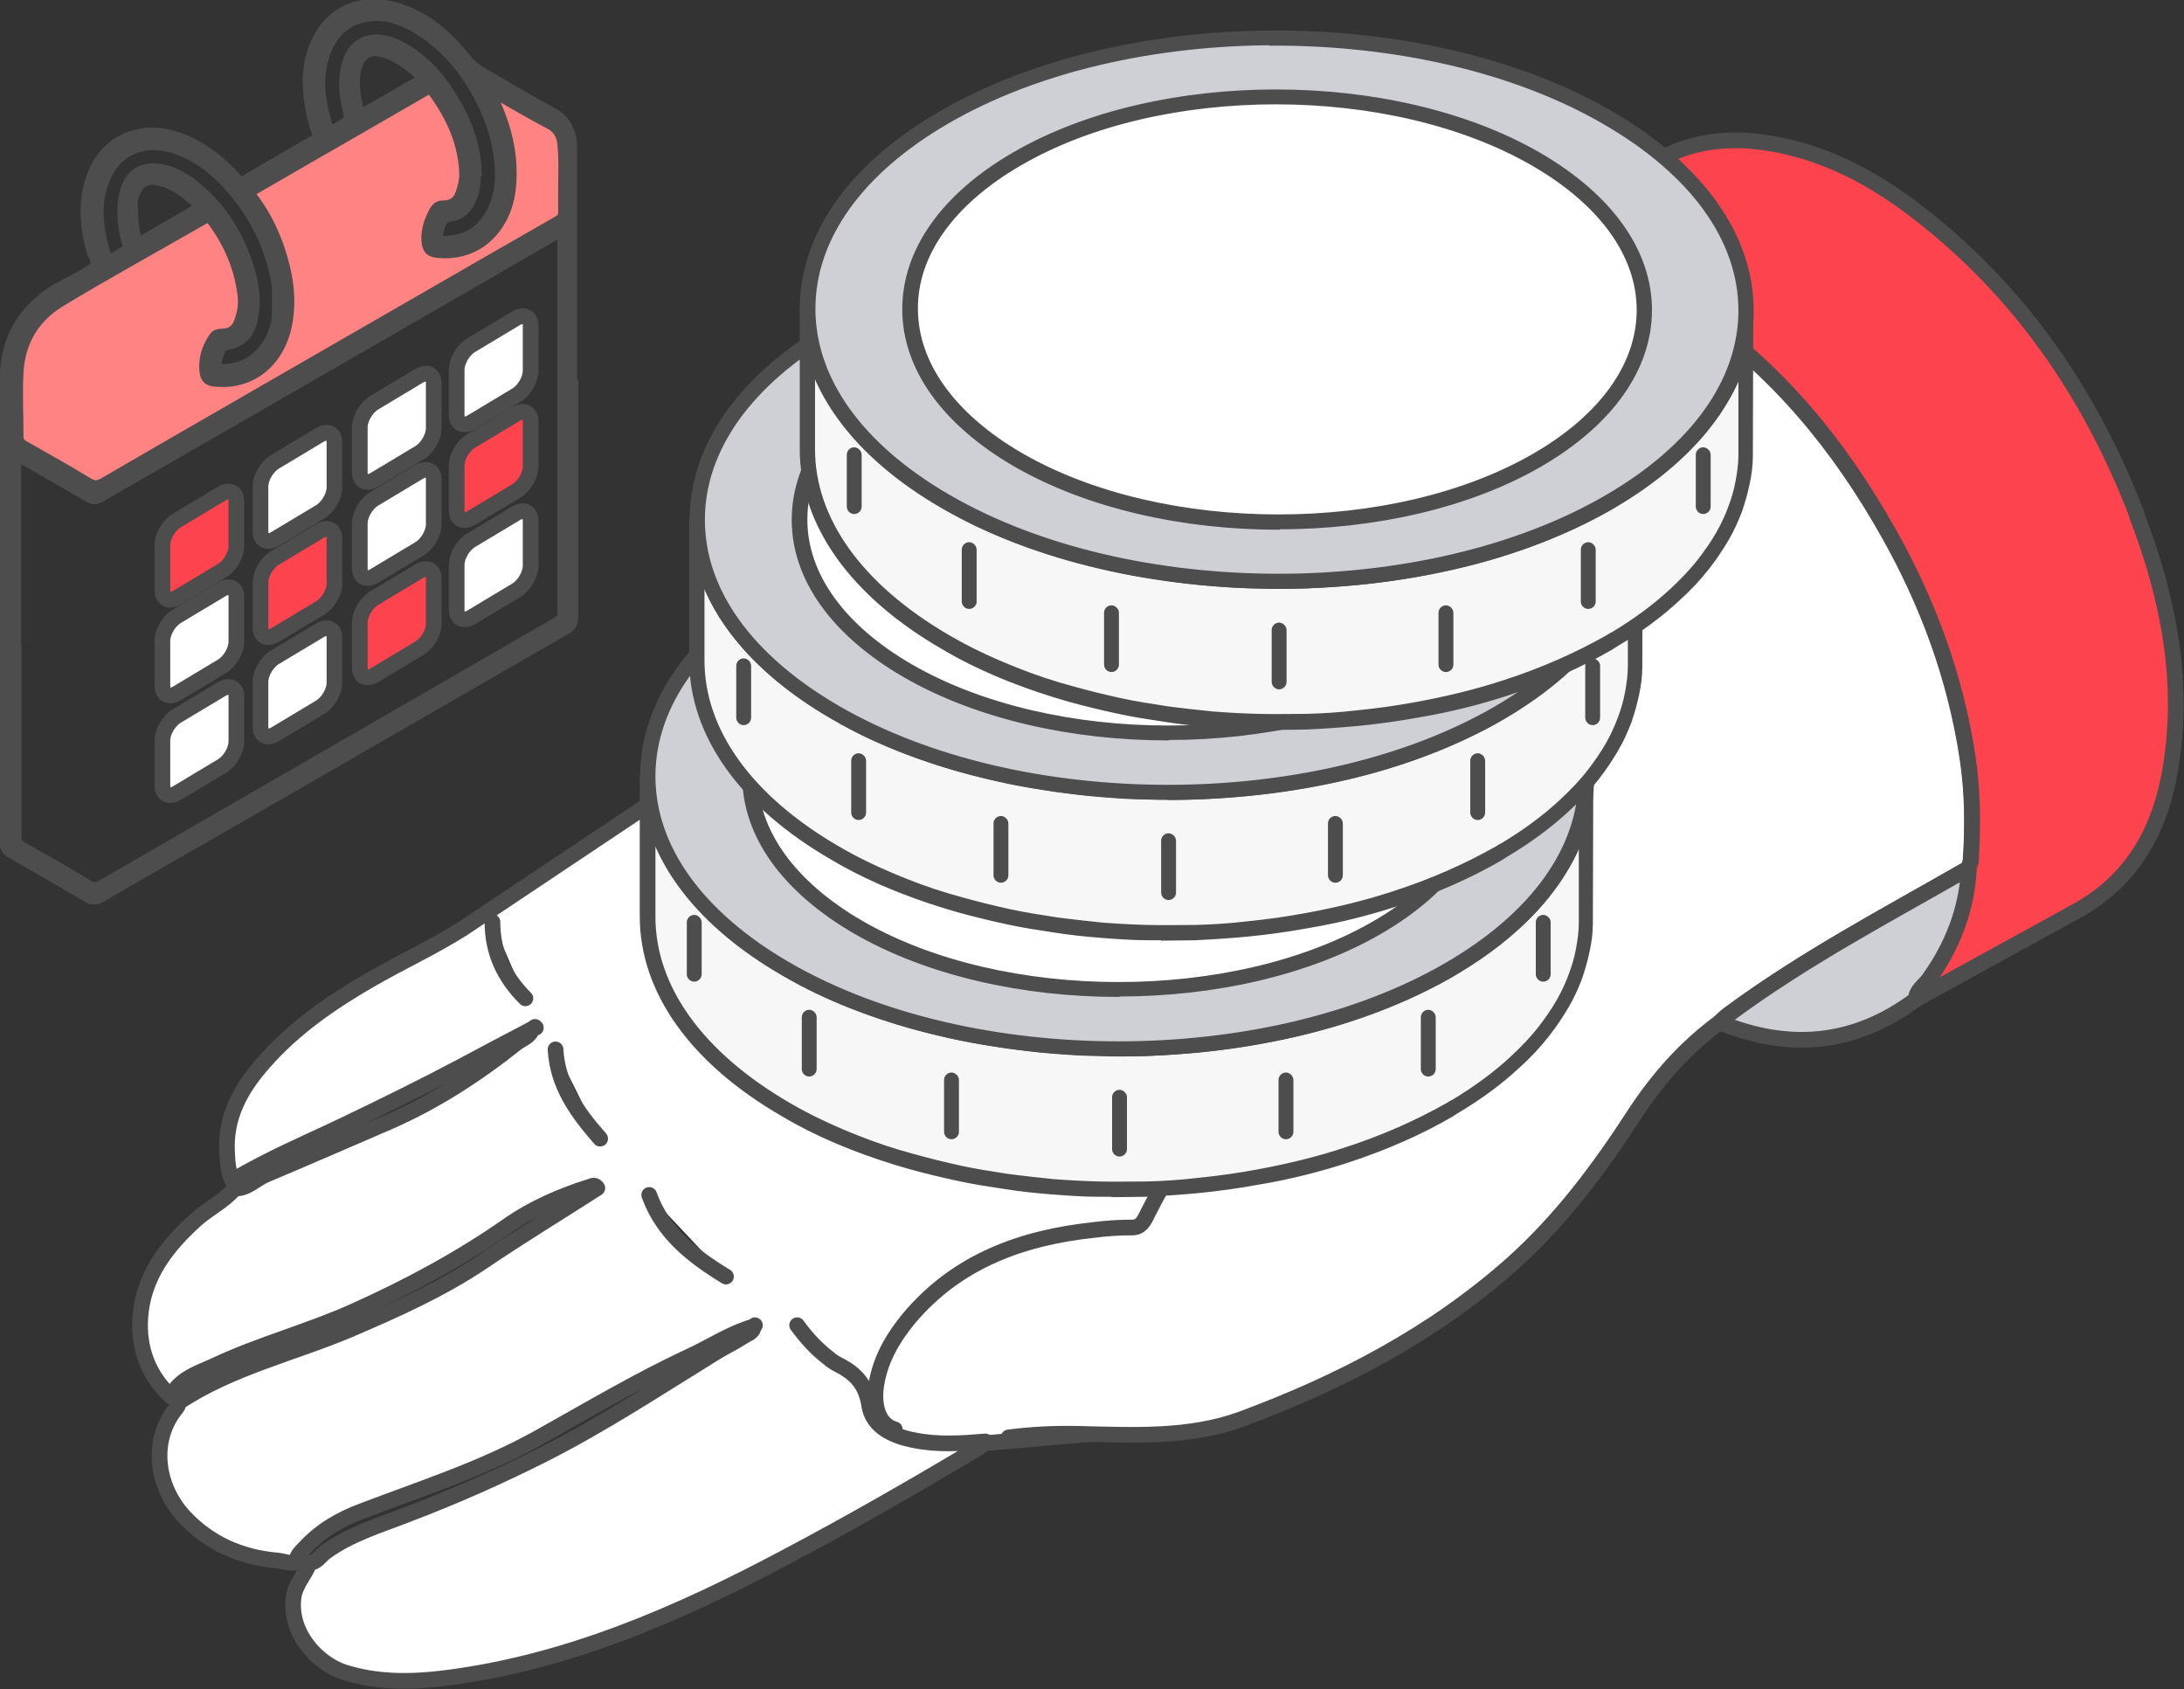
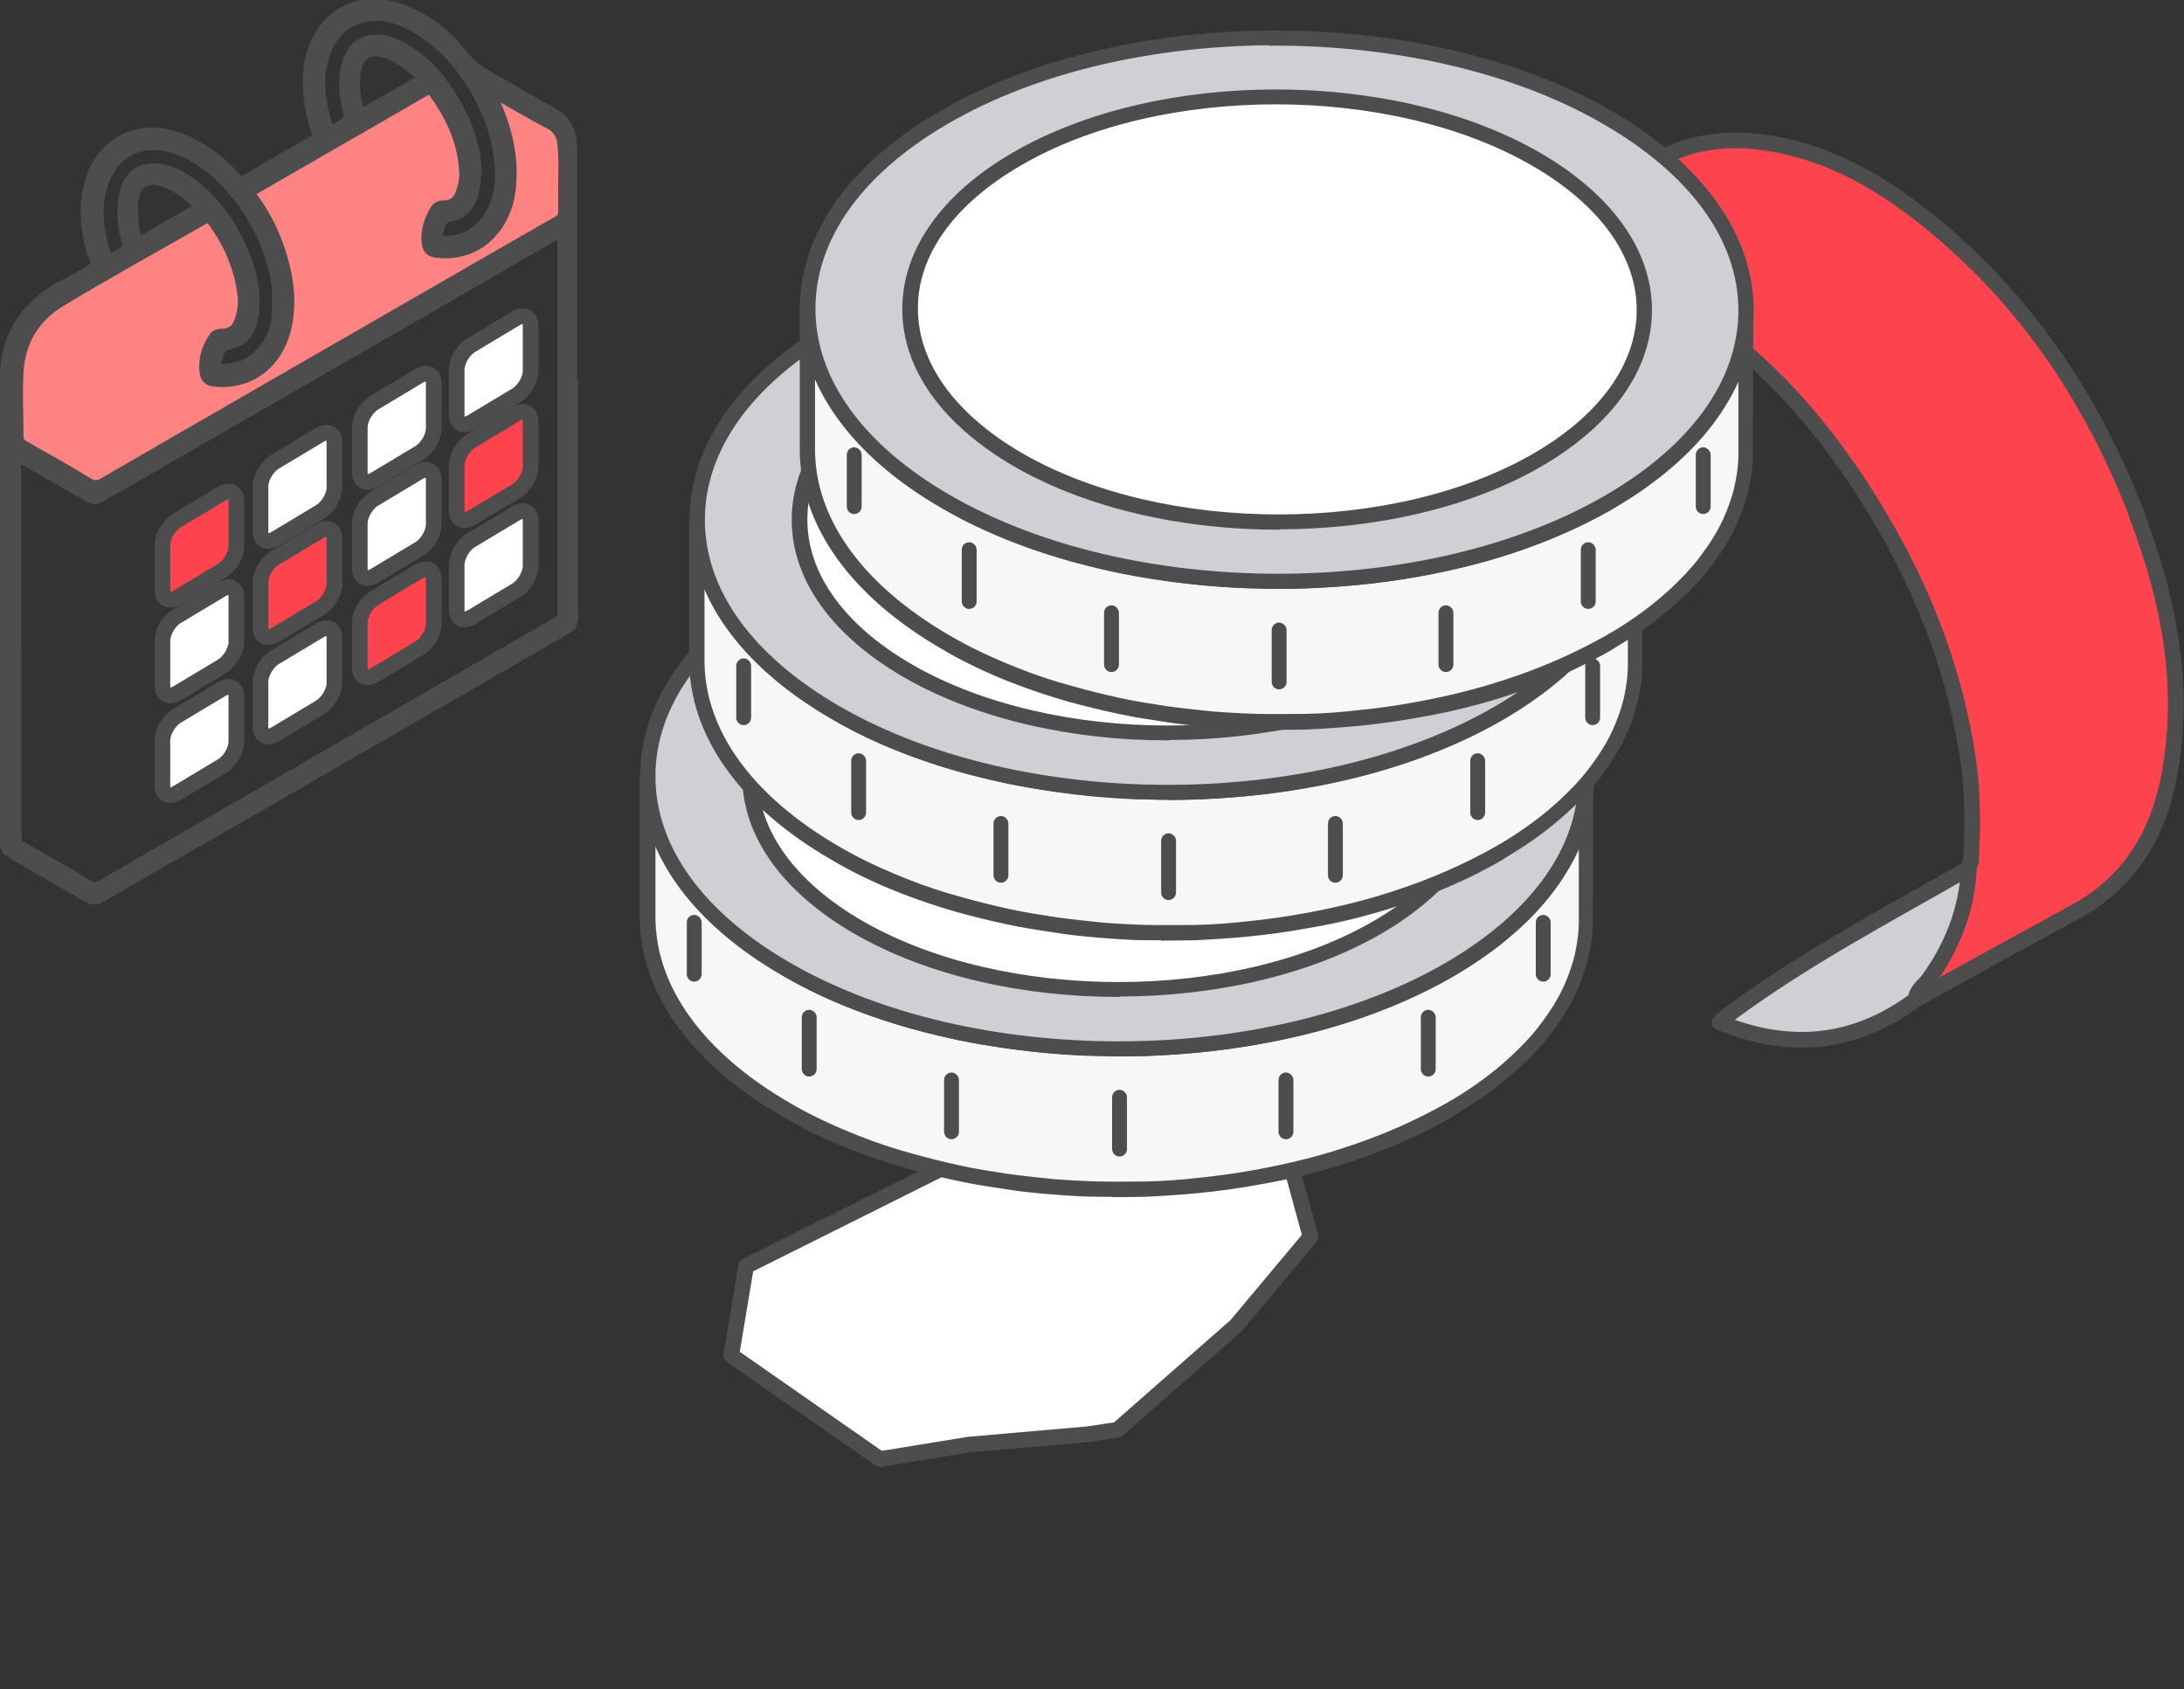
<svg xmlns="http://www.w3.org/2000/svg" id="Layer_2" viewBox="0 0 54.33 42.01">
  <rect x="0" y="0" width="54.33" height="42.01" fill="#333333" stroke="none" />
  <defs>
    <style>
      .cls-1, .cls-2, .cls-3, .cls-4, .cls-5, .cls-6, .cls-7, .cls-8 {
        stroke: #4d4d4d;
      }

      .cls-1, .cls-2, .cls-6 {
        stroke-linecap: round;
        stroke-linejoin: round;
        stroke-width: .39px;
      }

      .cls-1, .cls-5 {
        fill: #fff;
      }

      .cls-2 {
        fill: #fd434e;
      }

      .cls-3, .cls-4 {
        fill: #4d4d4d;
      }

      .cls-3, .cls-4, .cls-5, .cls-7, .cls-8, .cls-9 {
        stroke-miterlimit: 10;
      }

      .cls-3, .cls-9 {
        stroke-width: .27px;
      }

      .cls-4, .cls-5, .cls-7, .cls-8 {
        stroke-width: .13px;
      }

      .cls-10 {
        isolation: isolate;
      }

      .cls-6, .cls-8 {
        fill: #ced0d6;
      }

      .cls-7 {
        fill: #f7f7f7;
      }

      .cls-9 {
        fill: #ff8383;
        stroke: #ff8383;
      }
    </style>
  </defs>
  <g id="_圖層_1" data-name="圖層_1">
    <g>
      <g>
        <polygon class="cls-1" points="30.75 32.97 27.8 35.56 27.08 35.67 24.1 35.93 21.89 36.29 18.19 33.71 18.56 31.49 26.69 27.43 31.49 26.69 32.6 30.76 30.75 32.97" />
-         <path class="cls-1" d="M32.66,25.27c-.18.18-.36.34-.57.48-.71.48-1.32,1.04-1.85,1.71-.67.85-1.21,1.78-1.7,2.74-.08.17-.16.34-.4.33-.31,0-.61.02-.92.06-1.79.19-3.4.77-4.6,2.19-.39.47-.7.99-.81,1.6-.1.53.02,1.05.45,1.17M25.09,35.75c.55-.07,1.11-.1,1.67-.09,1.39.03,2.81.12,4.14-.37,2.45-.91,4.74-2.1,6.71-3.85,1.22-1.09,2.18-2.38,3.06-3.74.57-.87,1.25-1.64,2.09-2.26.08-.07.16-.15.24-.21,1.88-1.39,3.94-2.47,5.96-3.63.02-.06.05-.12.06-.19.06-.86.05-1.72-.08-2.57-.3-1.98-.98-3.83-1.96-5.57-1.23-2.19-2.79-4.09-4.88-5.51-.6-.41-1.22-.79-1.93-.97-1.97,1.15-3.95,2.3-5.92,3.45-.07.04-.13.09-.21.06-.33.35-.79.51-1.19.75-.48.29-.97.56-1.46.83l-8.68,3.77c-.42.27-.83.53-1.25.8l-9.94,6.64c-.74.47-1.55.84-2.31,1.28-.97.56-1.9,1.2-2.65,2.06-.57.64-.97,1.36-.91,2.26.01.23.03.46.13.67.9-.54,1.86-.94,2.8-1.39.98-.47,1.96-.95,2.92-1.46.58-.31,1.16-.62,1.74-.92.02-.02.05-.03.07-.05,0,0,.01.02.02.02-.03,0-.06.02-.09.03-.06.2-.26.25-.4.36-.98.78-2.03,1.46-3.18,1.96-1.02.44-2.03.88-3.05,1.31-.26.11-.46.35-.77.34-.27.32-.66.5-.97.78-.73.66-1.31,1.41-1.38,2.43-.05.75.19,1.43.76,1.96.24-.47.72-.59,1.14-.79,1.12-.52,2.31-.83,3.44-1.34,1.33-.6,2.6-1.28,3.79-2.11.64-.45,1.34-.75,2.07-.98.05-.02.12-.05.17.04-.95.61-1.92,1.2-2.85,1.83-1.04.7-2.17,1.2-3.31,1.69-1.42.6-2.95.94-4.26,1.81,0,.09-.05.14-.1.2-.6.8-.44,1.91.25,2.65.62.66,1.4,1,2.29,1.08.16.01.32.09.49.05,0-.16.11-.26.21-.36.4-.44.91-.73,1.46-.93,1.47-.56,2.97-1.04,4.35-1.81,1.24-.69,2.46-1.42,3.75-2.02.54-.25,1.03-.58,1.61-.75.01,0,.02-.02.03-.03,0,.01-.02.02-.03.03-.01.15-.15.18-.24.24-.23.15-.48.27-.71.41-1.41.87-2.79,1.78-4.27,2.53-1.11.56-2.24,1.06-3.4,1.5-.69.27-1.41.48-2.03.93-.13.09-.21.26-.4.27-.11.3-.36.53-.4.88-.1.87.59,1.62,1.26,1.84.82.26,1.66.25,2.48.15,3.06-.38,5.83-1.59,8.52-3.02,1.57-.83,3.12-1.72,4.65-2.63.11-.07.24-.12.3-.24-.59.05-1.18.09-1.77-.03-.52-.1-1.04-.33-1.12-.88-.08-.51-.34-.78-.75-.99-.1-.05-.19-.11-.27-.18-.3-.23-.55-.51-.77-.81M13.07,24.83c-.52-.52-.82-1.13-.82-1.9M18.06,31.75c-.82-.5-1.57-1.08-1.91-2.03M14.93,28.32c-.56-.64-1.06-1.31-1.11-2.22" />
        <path class="cls-2" d="M53.17,12.83c-1.18-3.08-2.99-5.7-5.65-7.69-1.05-.78-2.2-1.37-3.52-1.58-.99-.16-1.94-.06-2.81.45-2.67,1.54-1.63.88-4.29,2.43-.04.02-.06.06-.1.08.32-.06.64-.13.96-.16.84-.07,1.65.05,2.42.42.72.18,1.33.57,1.93.97,2.1,1.42,3.65,3.32,4.88,5.51.98,1.74,1.66,3.59,1.96,5.57.13.85.13,1.71.08,2.57,0,.06-.04.12-.06.19-.05,1.03-.41,1.95-1.01,2.78-.11.15-.3.27-.31.49l4.06-2.23c1.39-.79,2.05-2.05,2.29-3.56.35-2.16-.07-4.23-.84-6.24Z" />
        <path class="cls-6" d="M47.66,24.86c0-.22.19-.33.31-.49.6-.83.96-1.75,1.01-2.78-2.02,1.16-4.08,2.24-5.96,3.63-.09.06-.16.14-.24.21,1.74.71,3.37.56,4.89-.58Z" />
        <path class="cls-1" d="M40.18,6.78c-.77-.37-1.58-.49-2.42-.42-.32.03-.64.11-.96.16-1.55.68-2.38,1.92-2.7,3.54-.02.08-.03.15-.05.23.08.03.15-.02.21-.06,1.97-1.15,3.95-2.3,5.92-3.45Z" />
      </g>
      <g>
        <g class="cls-10">
          <g>
            <path class="cls-7" d="M39.46,19.46c0,.22-.03.45-.08.67-.04.22-.11.44-.19.66-.08.22-.19.44-.31.66-.13.24-.29.47-.47.7-.21.27-.45.53-.72.78-.42.39-.91.75-1.48,1.09-.05.03-.09.06-.14.08-.78.45-1.64.83-2.56,1.13-.71.23-1.45.41-2.21.55-.49.09-.99.16-1.49.21-.43.04-.86.07-1.29.09-.4.01-.8.02-1.19,0-.38,0-.77-.03-1.15-.06-.38-.03-.76-.07-1.13-.13-.39-.06-.78-.12-1.16-.2-.41-.09-.82-.19-1.22-.3-.49-.14-.96-.3-1.42-.48-.59-.23-1.16-.5-1.69-.81-2.3-1.33-3.45-3.07-3.44-4.81v3.49c-.01,1.74,1.13,3.48,3.44,4.81.53.3,1.09.57,1.69.81.46.18.93.34,1.42.48.4.11.8.21,1.22.3.38.08.77.15,1.16.2.37.05.75.1,1.13.13.38.03.76.05,1.15.06.4.01.8,0,1.19,0,.43-.01.87-.04,1.29-.09.5-.05,1-.12,1.49-.21.76-.14,1.5-.32,2.21-.55.92-.3,1.78-.67,2.56-1.13.05-.03.1-.06.14-.08.57-.34,1.06-.71,1.48-1.09.27-.25.51-.51.72-.78.18-.23.34-.46.47-.7.12-.22.23-.44.31-.66.08-.22.14-.44.19-.66.04-.22.07-.45.08-.67,0-.03,0-.07,0-.1v-3.49s0,.07,0,.1Z" />
            <path class="cls-4" d="M27.81,29.7c-.17,0-.34,0-.5,0-.38,0-.77-.03-1.16-.06-.38-.03-.77-.07-1.14-.13-.4-.06-.79-.12-1.16-.2-.42-.09-.83-.19-1.23-.3-.49-.14-.97-.3-1.43-.48-.61-.24-1.18-.51-1.7-.82-2.27-1.31-3.51-3.06-3.51-4.92v-3.49c.01-.07.07-.12.13-.12.07,0,.12.06.12.12,0,1.77,1.2,3.44,3.38,4.7.51.3,1.07.57,1.67.8.45.18.92.34,1.41.47.39.11.8.21,1.21.3.38.08.76.14,1.15.2.37.05.75.09,1.13.13.37.03.76.05,1.14.06.39.01.79,0,1.19,0,.43-.01.86-.04,1.29-.09.5-.05,1-.12,1.48-.21.76-.14,1.5-.32,2.19-.55.93-.3,1.78-.68,2.54-1.11l.14-.08c.55-.33,1.04-.69,1.46-1.08.27-.25.5-.5.71-.76.17-.22.33-.45.46-.68.12-.21.22-.43.3-.65.08-.21.14-.42.18-.64.04-.21.07-.43.07-.65,0-.03,0-.05,0-.08,0-.09.06-.14.12-.14s.12.06.12.12c0,.02-.01,3.49-.01,3.49,0,.04,0,.07,0,.11,0,.23-.03.46-.08.69-.05.23-.11.45-.19.68-.09.23-.19.46-.32.68-.14.24-.3.48-.48.71-.21.27-.46.54-.74.79-.43.4-.93.77-1.5,1.11-.05.03-.1.06-.14.09-.77.45-1.64.83-2.58,1.14-.7.23-1.45.42-2.23.55-.49.09-.99.16-1.5.21-.43.04-.87.07-1.3.09-.23,0-.46.01-.7.01ZM16.24,20.71v2.07c-.01,1.77,1.19,3.44,3.38,4.71.51.3,1.07.56,1.67.8.45.18.92.34,1.41.47.39.11.8.21,1.21.3.37.08.76.14,1.15.2.37.05.75.09,1.13.13.38.03.76.05,1.14.06.39.01.79,0,1.19,0,.43-.01.86-.04,1.29-.09.5-.05,1-.12,1.48-.21.76-.14,1.5-.32,2.19-.55.93-.3,1.78-.68,2.54-1.11.05-.03.09-.06.14-.08.55-.33,1.04-.69,1.46-1.08.27-.25.51-.5.71-.76.17-.22.33-.45.46-.68.12-.21.22-.43.3-.65.08-.21.14-.42.18-.64.04-.22.07-.43.07-.65,0-.03,0-.07,0-.1v-2.08c-.1.29-.21.52-.34.74-.14.24-.3.48-.48.71-.21.27-.46.54-.74.79-.43.4-.93.77-1.5,1.11-.05.03-.1.06-.14.09-.77.45-1.64.83-2.58,1.14-.7.23-1.45.41-2.23.55-.49.09-.99.16-1.5.21-.43.04-.87.07-1.3.09-.4.01-.8.02-1.2,0-.39,0-.78-.03-1.16-.06-.39-.03-.77-.08-1.14-.13-.39-.06-.78-.12-1.16-.2-.42-.09-.83-.19-1.23-.3-.49-.14-.97-.3-1.43-.48-.61-.24-1.18-.51-1.7-.82-1.68-.97-2.8-2.18-3.26-3.5Z" />
          </g>
          <g>
            <path class="cls-8" d="M36.01,14.54c-4.57-2.64-11.96-2.64-16.5,0-4.55,2.64-4.52,6.92.05,9.56,4.58,2.64,11.96,2.64,16.51,0,4.54-2.64,4.52-6.92-.06-9.56Z" />
            <path class="cls-4" d="M27.83,26.2c-3.01,0-6.03-.66-8.33-1.99-2.26-1.3-3.5-3.05-3.51-4.9,0-1.85,1.22-3.58,3.46-4.87,4.57-2.66,12.03-2.66,16.63,0,2.26,1.31,3.51,3.05,3.51,4.91,0,1.84-1.22,3.57-3.45,4.87-2.29,1.33-5.29,1.99-8.3,1.99ZM27.75,12.69c-2.97,0-5.93.65-8.18,1.96-2.15,1.25-3.33,2.9-3.33,4.66,0,1.77,1.2,3.43,3.38,4.69,4.53,2.62,11.88,2.62,16.38,0,2.15-1.25,3.33-2.9,3.33-4.65,0-1.77-1.21-3.43-3.39-4.69-2.26-1.31-5.23-1.96-8.2-1.96Z" />
          </g>
        </g>
        <g>
          <path class="cls-5" d="M34.22,15.58c-3.58-2.07-9.36-2.07-12.91,0-3.56,2.07-3.54,5.41.04,7.48,3.58,2.07,9.36,2.07,12.92,0,3.55-2.07,3.54-5.41-.04-7.48Z" />
          <path class="cls-4" d="M27.82,24.73c-2.36,0-4.72-.52-6.53-1.56-1.78-1.03-2.76-2.4-2.76-3.86,0-1.45.96-2.82,2.72-3.84,3.58-2.08,9.43-2.08,13.04,0,1.78,1.03,2.76,2.4,2.76,3.86,0,1.45-.96,2.81-2.71,3.83-1.79,1.04-4.15,1.56-6.51,1.56ZM27.76,14.16c-2.32,0-4.63.51-6.38,1.53-1.67.97-2.6,2.26-2.59,3.62,0,1.37.94,2.67,2.63,3.65,3.54,2.04,9.28,2.04,12.79,0,1.67-.97,2.59-2.26,2.59-3.62,0-1.37-.94-2.67-2.64-3.65-1.77-1.02-4.09-1.53-6.4-1.53Z" />
        </g>
        <g>
          <path class="cls-4" d="M38.39,24.35c-.07,0-.12-.06-.12-.12v-1.29c0-.07.06-.12.12-.12s.12.06.12.12v1.29c0,.07-.06.12-.12.12Z" />
          <path class="cls-4" d="M27.85,28.7c-.07,0-.12-.06-.12-.12v-1.29c0-.07.06-.12.12-.12s.12.06.12.12v1.29c0,.07-.06.12-.12.12Z" />
          <path class="cls-4" d="M31.99,28.27c-.07,0-.12-.06-.12-.12v-1.29c0-.07.06-.12.12-.12s.12.06.12.12v1.29c0,.07-.06.12-.12.12Z" />
          <path class="cls-4" d="M35.53,26.71c-.07,0-.12-.06-.12-.12v-1.29c0-.07.06-.12.12-.12s.12.06.12.12v1.29c0,.07-.06.12-.12.12Z" />
          <path class="cls-4" d="M17.27,24.35c-.07,0-.12-.06-.12-.12v-1.29c0-.07.06-.12.12-.12s.12.06.12.12v1.29c0,.07-.06.12-.12.12Z" />
          <path class="cls-4" d="M23.67,28.27c-.07,0-.12-.06-.12-.12v-1.29c0-.07.06-.12.12-.12s.12.06.12.12v1.29c0,.07-.06.12-.12.12Z" />
          <path class="cls-4" d="M20.13,26.71c-.07,0-.12-.06-.12-.12v-1.29c0-.07.06-.12.12-.12s.12.06.12.12v1.29c0,.07-.06.12-.12.12Z" />
        </g>
      </g>
      <g>
        <g class="cls-10">
          <g>
            <path class="cls-7" d="M40.69,13.08c0,.22-.03.45-.08.67-.04.22-.11.44-.19.66-.08.22-.19.44-.31.66-.13.24-.29.47-.47.7-.21.27-.45.53-.72.78-.42.39-.91.75-1.48,1.09-.05.03-.09.06-.14.08-.78.45-1.64.83-2.56,1.13-.71.23-1.45.41-2.21.55-.49.09-.99.16-1.49.21-.43.04-.86.07-1.29.09-.4.01-.8.02-1.19,0-.38,0-.77-.03-1.15-.06-.38-.03-.76-.07-1.13-.13-.39-.06-.78-.12-1.16-.2-.41-.09-.82-.19-1.22-.3-.49-.14-.96-.3-1.42-.48-.59-.23-1.16-.5-1.69-.81-2.3-1.33-3.45-3.07-3.44-4.81v3.49c-.01,1.74,1.13,3.48,3.44,4.81.53.3,1.09.57,1.69.81.46.18.93.34,1.42.48.4.11.8.21,1.22.3.38.08.77.15,1.16.2.37.05.75.1,1.13.13.38.03.76.05,1.15.06.4.01.8,0,1.19,0,.43-.01.87-.04,1.29-.09.5-.05,1-.12,1.49-.21.76-.14,1.5-.32,2.21-.55.92-.3,1.78-.67,2.56-1.13.05-.03.1-.06.14-.08.57-.34,1.06-.71,1.48-1.09.27-.25.51-.51.72-.78.18-.23.34-.46.47-.7.12-.22.23-.44.31-.66.08-.22.14-.44.19-.66.04-.22.07-.45.08-.67,0-.03,0-.07,0-.1v-3.49s0,.07,0,.1Z" />
            <path class="cls-4" d="M29.04,23.32c-.17,0-.34,0-.5,0-.38,0-.77-.03-1.16-.06-.38-.03-.77-.07-1.14-.13-.4-.06-.79-.12-1.16-.2-.42-.09-.83-.19-1.23-.3-.49-.14-.97-.3-1.43-.48-.61-.24-1.18-.51-1.7-.82-2.27-1.31-3.51-3.06-3.51-4.92v-3.49c.01-.07.07-.12.13-.12.07,0,.12.06.12.12,0,1.77,1.2,3.44,3.38,4.7.51.3,1.07.57,1.67.8.45.18.92.34,1.41.47.39.11.8.21,1.21.3.38.08.76.14,1.15.2.37.05.75.09,1.13.13.37.03.76.05,1.14.06.39.01.79,0,1.19,0,.43-.01.86-.04,1.29-.09.5-.05,1-.12,1.48-.21.76-.14,1.5-.32,2.19-.55.93-.3,1.78-.68,2.54-1.11l.14-.08c.55-.33,1.04-.69,1.46-1.08.27-.25.5-.5.71-.76.17-.22.33-.45.46-.68.12-.21.22-.43.3-.65.08-.21.14-.42.18-.64.04-.21.07-.43.07-.65,0-.03,0-.05,0-.08,0-.09.06-.14.12-.14s.12.06.12.12c0,.02-.01,3.49-.01,3.49,0,.04,0,.07,0,.11,0,.23-.03.46-.08.69-.05.23-.11.45-.19.68-.09.23-.19.46-.32.68-.14.24-.3.48-.48.71-.21.27-.46.54-.74.79-.43.4-.93.77-1.5,1.11-.05.03-.1.06-.14.09-.77.45-1.64.83-2.58,1.14-.7.23-1.45.42-2.23.55-.49.09-.99.16-1.5.21-.43.04-.87.07-1.3.09-.23,0-.46.01-.7.01ZM17.46,14.33v2.07c-.01,1.77,1.19,3.44,3.38,4.71.51.3,1.07.56,1.67.8.45.18.92.34,1.41.47.39.11.8.21,1.21.3.37.08.76.14,1.15.2.37.05.75.09,1.13.13.38.03.76.05,1.14.06.39.01.79,0,1.19,0,.43-.01.86-.04,1.29-.09.5-.05,1-.12,1.48-.21.76-.14,1.5-.32,2.19-.55.93-.3,1.78-.68,2.54-1.11.05-.03.09-.06.14-.08.55-.33,1.04-.69,1.46-1.08.27-.25.51-.5.71-.76.17-.22.33-.45.46-.68.12-.21.22-.43.3-.65.08-.21.14-.42.18-.64.04-.22.07-.43.07-.65,0-.03,0-.07,0-.1v-2.08c-.1.29-.21.52-.34.74-.14.24-.3.48-.48.71-.21.27-.46.54-.74.79-.43.4-.93.77-1.5,1.11-.05.03-.1.06-.14.09-.77.45-1.64.83-2.58,1.14-.7.23-1.45.41-2.23.55-.49.09-.99.16-1.5.21-.43.04-.87.07-1.3.09-.4.01-.8.02-1.2,0-.39,0-.78-.03-1.16-.06-.39-.03-.77-.08-1.14-.13-.39-.06-.78-.12-1.16-.2-.42-.09-.83-.19-1.23-.3-.49-.14-.97-.3-1.43-.48-.61-.24-1.18-.51-1.7-.82-1.68-.97-2.8-2.18-3.26-3.5Z" />
          </g>
          <g>
            <path class="cls-8" d="M37.24,8.16c-4.57-2.64-11.96-2.64-16.5,0-4.55,2.64-4.52,6.92.05,9.56,4.58,2.64,11.96,2.64,16.51,0,4.54-2.64,4.52-6.92-.06-9.56Z" />
            <path class="cls-4" d="M29.06,19.82c-3.01,0-6.03-.66-8.33-1.99-2.26-1.3-3.5-3.05-3.51-4.9,0-1.85,1.22-3.58,3.46-4.87,4.57-2.66,12.03-2.66,16.63,0,2.26,1.31,3.51,3.05,3.51,4.91,0,1.84-1.22,3.57-3.45,4.87-2.29,1.33-5.29,1.99-8.3,1.99ZM28.98,6.31c-2.97,0-5.93.65-8.18,1.96-2.15,1.25-3.33,2.9-3.33,4.66,0,1.77,1.2,3.43,3.38,4.69,4.53,2.62,11.88,2.62,16.38,0,2.15-1.25,3.33-2.9,3.33-4.65,0-1.77-1.21-3.43-3.39-4.69-2.26-1.31-5.23-1.96-8.2-1.96Z" />
          </g>
        </g>
        <g>
          <path class="cls-5" d="M35.45,9.2c-3.58-2.07-9.36-2.07-12.91,0-3.56,2.07-3.54,5.41.04,7.48,3.58,2.07,9.36,2.07,12.92,0,3.55-2.07,3.54-5.41-.04-7.48Z" />
          <path class="cls-4" d="M29.05,18.35c-2.36,0-4.72-.52-6.53-1.56-1.78-1.03-2.76-2.4-2.76-3.86,0-1.45.96-2.82,2.72-3.84,3.58-2.08,9.43-2.08,13.04,0,1.78,1.03,2.76,2.4,2.76,3.86,0,1.45-.96,2.81-2.71,3.83-1.79,1.04-4.15,1.56-6.51,1.56ZM28.99,7.78c-2.32,0-4.63.51-6.38,1.53-1.67.97-2.6,2.26-2.59,3.62,0,1.37.94,2.67,2.63,3.65,3.54,2.04,9.28,2.04,12.79,0,1.67-.97,2.59-2.26,2.59-3.62,0-1.37-.94-2.67-2.64-3.65-1.77-1.02-4.09-1.53-6.4-1.53Z" />
        </g>
        <g>
          <path class="cls-4" d="M39.62,17.97c-.07,0-.12-.06-.12-.12v-1.29c0-.07.06-.12.12-.12s.12.06.12.12v1.29c0,.07-.06.12-.12.12Z" />
          <path class="cls-4" d="M29.07,22.32c-.07,0-.12-.06-.12-.12v-1.29c0-.07.06-.12.12-.12s.12.06.12.12v1.29c0,.07-.06.12-.12.12Z" />
          <path class="cls-4" d="M33.22,21.89c-.07,0-.12-.06-.12-.12v-1.29c0-.07.06-.12.12-.12s.12.06.12.12v1.29c0,.07-.06.12-.12.12Z" />
          <path class="cls-4" d="M36.76,20.33c-.07,0-.12-.06-.12-.12v-1.29c0-.07.06-.12.12-.12s.12.06.12.12v1.29c0,.07-.06.12-.12.12Z" />
          <path class="cls-4" d="M18.5,17.97c-.07,0-.12-.06-.12-.12v-1.29c0-.07.06-.12.12-.12s.12.06.12.12v1.29c0,.07-.06.12-.12.12Z" />
          <path class="cls-4" d="M24.9,21.89c-.07,0-.12-.06-.12-.12v-1.29c0-.07.06-.12.12-.12s.12.06.12.12v1.29c0,.07-.06.12-.12.12Z" />
          <path class="cls-4" d="M21.36,20.33c-.07,0-.12-.06-.12-.12v-1.29c0-.07.06-.12.12-.12s.12.06.12.12v1.29c0,.07-.06.12-.12.12Z" />
        </g>
      </g>
      <g>
        <g class="cls-10">
          <g>
            <path class="cls-7" d="M43.44,7.84c0,.22-.03.45-.08.67-.04.22-.11.44-.19.66-.08.22-.19.44-.31.66-.13.24-.29.47-.47.7-.21.27-.45.53-.72.78-.42.39-.91.75-1.48,1.09-.05.03-.09.06-.14.08-.78.45-1.64.83-2.56,1.13-.71.23-1.45.41-2.21.55-.49.09-.99.16-1.49.21-.43.04-.86.07-1.29.09-.4.01-.8.02-1.19,0-.38,0-.77-.03-1.15-.06-.38-.03-.76-.07-1.13-.13-.39-.06-.78-.12-1.16-.2-.41-.09-.82-.19-1.22-.3-.49-.14-.96-.3-1.42-.48-.59-.23-1.16-.5-1.69-.81-2.3-1.33-3.45-3.07-3.44-4.81v3.49c-.01,1.74,1.13,3.48,3.44,4.81.53.3,1.09.57,1.69.81.46.18.93.34,1.42.48.4.11.8.21,1.22.3.38.08.77.15,1.16.2.37.05.75.1,1.13.13.38.03.76.05,1.15.06.4.01.8,0,1.19,0,.43-.01.87-.04,1.29-.09.5-.05,1-.12,1.49-.21.76-.14,1.5-.32,2.21-.55.92-.3,1.78-.67,2.56-1.13.05-.03.1-.06.14-.08.57-.34,1.06-.71,1.48-1.09.27-.25.51-.51.72-.78.18-.23.34-.46.47-.7.12-.22.23-.44.31-.66.08-.22.14-.44.19-.66.04-.22.07-.45.08-.67,0-.03,0-.07,0-.1v-3.49s0,.07,0,.1Z" />
            <path class="cls-4" d="M31.79,18.08c-.17,0-.34,0-.5,0-.38,0-.77-.03-1.16-.06-.38-.03-.77-.07-1.14-.13-.4-.06-.79-.12-1.16-.2-.42-.09-.83-.19-1.23-.3-.49-.14-.97-.3-1.43-.48-.61-.24-1.18-.51-1.7-.82-2.27-1.31-3.51-3.06-3.51-4.92v-3.49c.01-.07.07-.12.13-.12.07,0,.12.06.12.12,0,1.77,1.2,3.44,3.38,4.7.51.3,1.07.57,1.67.8.45.18.92.34,1.41.47.39.11.8.21,1.21.3.38.08.76.14,1.15.2.37.05.75.09,1.13.13.37.03.76.05,1.14.06.39.01.79,0,1.19,0,.43-.01.86-.04,1.29-.09.5-.05,1-.12,1.48-.21.76-.14,1.5-.32,2.19-.55.93-.3,1.78-.68,2.54-1.11l.14-.08c.55-.33,1.04-.69,1.46-1.08.27-.25.5-.5.71-.76.17-.22.33-.45.46-.68.12-.21.22-.43.3-.65.08-.21.14-.42.18-.64.04-.21.07-.43.07-.65,0-.03,0-.05,0-.08,0-.09.06-.14.12-.14s.12.06.12.12c0,.02-.01,3.49-.01,3.49,0,.04,0,.07,0,.11,0,.23-.03.46-.08.69-.05.23-.11.45-.19.68-.09.23-.19.46-.32.68-.14.24-.3.48-.48.71-.21.27-.46.54-.74.79-.43.4-.93.77-1.5,1.11-.05.03-.1.06-.14.09-.77.45-1.64.83-2.58,1.14-.7.23-1.45.42-2.23.55-.49.09-.99.16-1.5.21-.43.04-.87.07-1.3.09-.23,0-.46.01-.7.01ZM20.21,9.08v2.07c-.01,1.77,1.19,3.44,3.38,4.71.51.3,1.07.56,1.67.8.45.18.92.34,1.41.47.39.11.8.21,1.21.3.37.08.76.14,1.15.2.37.05.75.09,1.13.13.38.03.76.05,1.14.06.39.01.79,0,1.19,0,.43-.01.86-.04,1.29-.09.5-.05,1-.12,1.48-.21.76-.14,1.5-.32,2.19-.55.93-.3,1.78-.68,2.54-1.11.05-.03.09-.06.14-.08.55-.33,1.04-.69,1.46-1.08.27-.25.51-.5.71-.76.17-.22.33-.45.46-.68.12-.21.22-.43.3-.65.08-.21.14-.42.18-.64.04-.22.07-.43.07-.65,0-.03,0-.07,0-.1v-2.08c-.1.29-.21.52-.34.74-.14.24-.3.48-.48.71-.21.27-.46.54-.74.79-.43.4-.93.77-1.5,1.11-.05.03-.1.06-.14.09-.77.45-1.64.83-2.58,1.14-.7.23-1.45.41-2.23.55-.49.09-.99.16-1.5.21-.43.04-.87.07-1.3.09-.4.01-.8.02-1.2,0-.39,0-.78-.03-1.16-.06-.39-.03-.77-.08-1.14-.13-.39-.06-.78-.12-1.16-.2-.42-.09-.83-.19-1.23-.3-.49-.14-.97-.3-1.43-.48-.61-.24-1.18-.51-1.7-.82-1.68-.97-2.8-2.18-3.26-3.5Z" />
          </g>
          <g>
            <path class="cls-8" d="M39.99,2.92c-4.57-2.64-11.96-2.64-16.5,0-4.55,2.64-4.52,6.92.05,9.56,4.58,2.64,11.96,2.64,16.51,0,4.54-2.64,4.52-6.92-.06-9.56Z" />
            <path class="cls-4" d="M31.8,14.58c-3.01,0-6.03-.66-8.33-1.99-2.26-1.3-3.5-3.05-3.51-4.9,0-1.85,1.22-3.58,3.46-4.87C28,.16,35.45.16,40.05,2.81c2.26,1.31,3.51,3.05,3.51,4.91,0,1.84-1.22,3.57-3.45,4.87-2.29,1.33-5.29,1.99-8.3,1.99ZM31.73,1.06c-2.97,0-5.93.65-8.18,1.96-2.15,1.25-3.33,2.9-3.33,4.66,0,1.77,1.2,3.43,3.38,4.69,4.53,2.62,11.88,2.62,16.38,0,2.15-1.25,3.33-2.9,3.33-4.65,0-1.77-1.21-3.43-3.39-4.69-2.26-1.31-5.23-1.96-8.2-1.96Z" />
          </g>
        </g>
        <g>
          <path class="cls-5" d="M38.2,3.96c-3.58-2.07-9.36-2.07-12.91,0-3.56,2.07-3.54,5.41.04,7.48,3.58,2.07,9.36,2.07,12.92,0,3.55-2.07,3.54-5.41-.04-7.48Z" />
          <path class="cls-4" d="M31.8,13.11c-2.36,0-4.72-.52-6.53-1.56-1.78-1.03-2.76-2.4-2.76-3.86,0-1.45.96-2.82,2.72-3.84,3.58-2.08,9.43-2.08,13.04,0,1.78,1.03,2.76,2.4,2.76,3.86,0,1.45-.96,2.81-2.71,3.83-1.79,1.04-4.15,1.56-6.51,1.56ZM31.74,2.53c-2.32,0-4.63.51-6.38,1.53-1.67.97-2.6,2.26-2.59,3.62,0,1.37.94,2.67,2.63,3.65,3.54,2.04,9.28,2.04,12.79,0,1.67-.97,2.59-2.26,2.59-3.62,0-1.37-.94-2.67-2.64-3.65-1.77-1.02-4.09-1.53-6.4-1.53Z" />
        </g>
        <g>
          <path class="cls-4" d="M42.37,12.72c-.07,0-.12-.06-.12-.12v-1.29c0-.07.06-.12.12-.12s.12.06.12.12v1.29c0,.07-.06.12-.12.12Z" />
          <path class="cls-4" d="M31.82,17.08c-.07,0-.12-.06-.12-.12v-1.29c0-.07.06-.12.12-.12s.12.06.12.12v1.29c0,.07-.06.12-.12.12Z" />
          <path class="cls-4" d="M35.97,16.65c-.07,0-.12-.06-.12-.12v-1.29c0-.07.06-.12.12-.12s.12.06.12.12v1.29c0,.07-.06.12-.12.12Z" />
          <path class="cls-4" d="M39.51,15.08c-.07,0-.12-.06-.12-.12v-1.29c0-.07.06-.12.12-.12s.12.06.12.12v1.29c0,.07-.06.12-.12.12Z" />
          <path class="cls-4" d="M21.25,12.72c-.07,0-.12-.06-.12-.12v-1.29c0-.07.06-.12.12-.12s.12.06.12.12v1.29c0,.07-.06.12-.12.12Z" />
          <path class="cls-4" d="M27.65,16.65c-.07,0-.12-.06-.12-.12v-1.29c0-.07.06-.12.12-.12s.12.06.12.12v1.29c0,.07-.06.12-.12.12Z" />
          <path class="cls-4" d="M24.11,15.08c-.07,0-.12-.06-.12-.12v-1.29c0-.07.06-.12.12-.12s.12.06.12.12v1.29c0,.07-.06.12-.12.12Z" />
        </g>
      </g>
      <g>
        <path class="cls-9" d="M6.4,4.68c1.44-.83,2.89-1.67,4.36-2.51.33.43.57.89.69,1.41.08.32.13.65.03.98-.07.24-.14.28-.39.32-.1.02-.22.08-.27.16-.2.29-.29.62-.24.97.03.19.16.3.37.32,1.15.12,1.85-.72,1.98-1.57.12-.73-.31-1.5-.58-2.19-.02-.06.28-.07.24-.17.18.1.32.18.45.26.23.13.46.25.68.38.16.09.25.22.25.41.01.55.02,1.1.02,1.66,0,.07-.06.18-.13.22-1.46.85-2.91,1.68-4.37,2.52-1.72.99-3.44,1.98-5.16,2.97-.66.38-1.33.77-1.99,1.15-.11.06-.21.07-.33,0-.51-.3-1.03-.61-1.55-.9-.1-.06-.14-.12-.13-.23,0-.49,0-.99,0-1.48,0-.77.33-1.37,1-1.76,1.04-.62,2.1-1.21,3.15-1.82.18-.1.36-.21.55-.31.41.52.66,1.1.76,1.74.04.25.03.49-.06.73-.06.14-.15.22-.3.22-.19,0-.31.1-.4.26-.16.27-.22.56-.18.87.02.18.14.31.32.33.95.12,1.76-.43,2-1.39.21-.81.07-1.6-.23-2.35-.16-.4-.39-.78-.59-1.19Z" />
        <path class="cls-3" d="M14.25,9.52c0,1.94,0,3.88,0,5.82,0,.15-.05.24-.18.31-2.5,1.44-5,2.88-7.51,4.33-.8.46-3.25,1.86-4.05,2.33-.12.07-.21.07-.33,0-.64-.37-1.27-.74-1.92-1.11-.12-.07-.13-.16-.13-.28,0-2.55,0-5.1,0-7.66,0-1.29-.01-2.59,0-3.88.01-.94.44-1.67,1.24-2.17.11-.07.95-.48,1-.59.06-.12-.05-.26-.09-.39-.14-.53-.2-1.07-.06-1.62.27-1.08,1.23-1.56,2.28-1.16.55.21.99.56,1.38.99.08.09.14.1.24.04.24-.15,1.46-.85,1.7-.99.09-.05.11-.1.07-.19-.13-.36-.2-.74-.22-1.13-.02-.41.04-.81.23-1.18.36-.72,1.09-1.03,1.9-.81.73.2,1.29.66,1.75,1.24.15.19.32.33.53.44.55.31,1.08.64,1.63.93.37.2.51.5.51.89,0,1.77,0,3.54,0,5.31,0,.17,0,.33,0,.5h0ZM.4,16.17h0c0,1.55,0,3.09,0,4.64,0,.13.04.2.15.26.55.31,1.1.62,1.64.95.13.08.22.07.34,0,2.04-1.18,5.72-3.3,7.76-4.48,1.19-.69,2.38-1.37,3.57-2.06.08-.05.14-.1.14-.21,0-3.12,0-6.24,0-9.36,0-.16-.01-.17-.16-.09-.49.28-.98.56-1.47.85-2.75,1.59-7.13,4.11-9.88,5.69-.1.06-.18.06-.28,0-.53-.31-1.07-.62-1.6-.92-.06-.03-.12-.11-.19-.07-.06.03-.03.12-.03.19,0,1.54,0,3.07,0,4.61ZM12.21,2.27s-.02.02-.02.03c.02.05.05.1.07.15.35.73.53,1.49.43,2.3-.11.84-.74,1.63-1.79,1.53-.2-.02-.26-.08-.28-.28-.02-.28.07-.53.2-.76.05-.08.11-.12.21-.12.23,0,.37-.11.44-.32.05-.15.09-.3.09-.46-.02-.79-.34-1.47-.8-2.09-.06-.08-.11-.04-.18,0-1.1.64-3.18,1.83-4.28,2.47-.09.05-.1.09-.04.17.3.39.52.82.68,1.28.21.62.32,1.25.19,1.91-.17.86-.83,1.5-1.79,1.4-.14-.01-.22-.07-.24-.22-.04-.32.05-.61.23-.87.04-.06.11-.08.19-.08.18,0,.33-.07.41-.24.09-.22.14-.44.12-.68-.07-.67-.32-1.28-.71-1.83-.14-.2-.14-.19-.35-.07-.94.54-2.56,1.44-3.49,2.01-.65.39-1.01,1-1.05,1.76-.03.53,0,1.06,0,1.59,0,.12.04.18.14.24.53.3,1.07.6,1.59.92.15.09.26.09.41,0,2.1-1.22,5.84-3.37,7.94-4.58,1.11-.64,2.22-1.28,3.34-1.92.11-.06.16-.14.15-.26,0-.21,0-.41,0-.62,0-.35.02-.7-.02-1.05-.02-.23-.13-.41-.34-.51-.23-.12-.46-.25-.69-.38-.24-.14-.49-.28-.73-.42ZM11.83,4.3c0,.22-.02.42-.1.62-.09.23-.25.42-.51.45-.17.02-.24.11-.28.24-.02.06-.04.13-.05.19-.03.16,0,.21.17.2.5,0,.89-.22,1.14-.66.22-.38.27-.79.24-1.22-.04-.56-.2-1.09-.45-1.59-.39-.78-.92-1.43-1.69-1.87-.32-.18-.67-.3-1.04-.27-.61.05-1,.4-1.19.97-.19.55-.12,1.1.03,1.64.08.3.09.3.36.14.26-.15.26-.15.19-.44-.09-.38-.12-.76,0-1.14.12-.4.41-.6.82-.56.15.02.3.06.43.13.57.28.98.72,1.31,1.25.37.58.62,1.21.64,1.91ZM6.9,7.5c0-.11,0-.21,0-.32,0-.04,0-.07-.01-.1-.13-.84-.48-1.59-1.01-2.25-.43-.53-.93-.96-1.59-1.16-.73-.22-1.39.07-1.68.76-.28.66-.17,1.33.04,1.98.02.06.05.08.11.04.08-.05.17-.1.25-.14.2-.12.2-.12.14-.34-.11-.43-.15-.87,0-1.3.11-.31.34-.47.65-.47.36,0,.67.15.95.36.65.48,1.08,1.13,1.36,1.87.17.46.27.94.18,1.44-.07.43-.27.63-.68.71-.05,0-.08.03-.11.07-.06.12-.11.24-.12.37-.01.12.03.18.16.17.33-.01.63-.1.87-.33.41-.38.52-.86.5-1.39ZM8.82,2.06c0,.26.04.47.1.69.02.08.05.11.14.06.46-.27.92-.53,1.37-.79.06-.03.1-.07.03-.14-.28-.27-.59-.51-.98-.6-.28-.06-.49.05-.59.32-.06.16-.08.32-.07.46ZM3.3,5.29c0,.22.03.44.09.66.02.08.05.11.12.06.47-.27.93-.54,1.4-.81.07-.04.07-.08.01-.13-.28-.27-.58-.5-.97-.59-.29-.07-.49.04-.6.32-.06.16-.07.32-.07.49Z" />
        <path class="cls-2" d="M5.51,14.2l-1.1.66c-.2.12-.37.04-.37-.18v-1.12c0-.22.16-.5.37-.62l1.1-.66c.2-.12.37-.04.37.18v1.12c0,.22-.16.5-.37.62Z" />
        <path class="cls-1" d="M7.95,12.74l-1.1.66c-.2.12-.37.04-.37-.18v-1.12c0-.22.16-.5.37-.62l1.1-.66c.2-.12.37-.04.37.18v1.12c0,.22-.16.5-.37.62Z" />
        <path class="cls-1" d="M10.42,11.27l-1.1.66c-.2.12-.37.04-.37-.18v-1.12c0-.22.16-.5.37-.62l1.1-.66c.2-.12.37-.04.37.18v1.12c0,.22-.16.5-.37.62Z" />
        <path class="cls-1" d="M5.51,16.58l-1.1.66c-.2.12-.37.04-.37-.18v-1.12c0-.22.16-.5.37-.62l1.1-.66c.2-.12.37-.04.37.18v1.12c0,.22-.16.5-.37.62Z" />
        <path class="cls-2" d="M7.95,15.13l-1.1.66c-.2.12-.37.04-.37-.18v-1.12c0-.22.16-.5.37-.62l1.1-.66c.2-.12.37-.04.37.18v1.12c0,.22-.16.5-.37.62Z" />
        <path class="cls-1" d="M10.42,13.66l-1.1.66c-.2.12-.37.04-.37-.18v-1.12c0-.22.16-.5.37-.62l1.1-.66c.2-.12.37-.04.37.18v1.12c0,.22-.16.5-.37.62Z" />
        <path class="cls-1" d="M5.51,19.06l-1.1.66c-.2.12-.37.04-.37-.18v-1.12c0-.22.16-.5.37-.62l1.1-.66c.2-.12.37-.04.37.18v1.12c0,.22-.16.5-.37.62Z" />
        <path class="cls-1" d="M7.95,17.6l-1.1.66c-.2.12-.37.04-.37-.18v-1.12c0-.22.16-.5.37-.62l1.1-.66c.2-.12.37-.04.37.18v1.12c0,.22-.16.5-.37.62Z" />
        <path class="cls-2" d="M10.42,16.13l-1.1.66c-.2.12-.37.04-.37-.18v-1.12c0-.22.16-.5.37-.62l1.1-.66c.2-.12.37-.04.37.18v1.12c0,.22-.16.5-.37.62Z" />
        <path class="cls-1" d="M12.83,9.84l-1.1.66c-.2.12-.37.04-.37-.18v-1.12c0-.22.16-.5.37-.62l1.1-.66c.2-.12.37-.04.37.18v1.12c0,.22-.16.5-.37.62Z" />
        <path class="cls-2" d="M12.83,12.22l-1.1.66c-.2.12-.37.04-.37-.18v-1.12c0-.22.16-.5.37-.62l1.1-.66c.2-.12.37-.04.37.18v1.12c0,.22-.16.5-.37.62Z" />
        <path class="cls-1" d="M12.83,14.69l-1.1.66c-.2.12-.37.04-.37-.18v-1.12c0-.22.16-.5.37-.62l1.1-.66c.2-.12.37-.04.37.18v1.12c0,.22-.16.5-.37.62Z" />
      </g>
    </g>
  </g>
</svg>